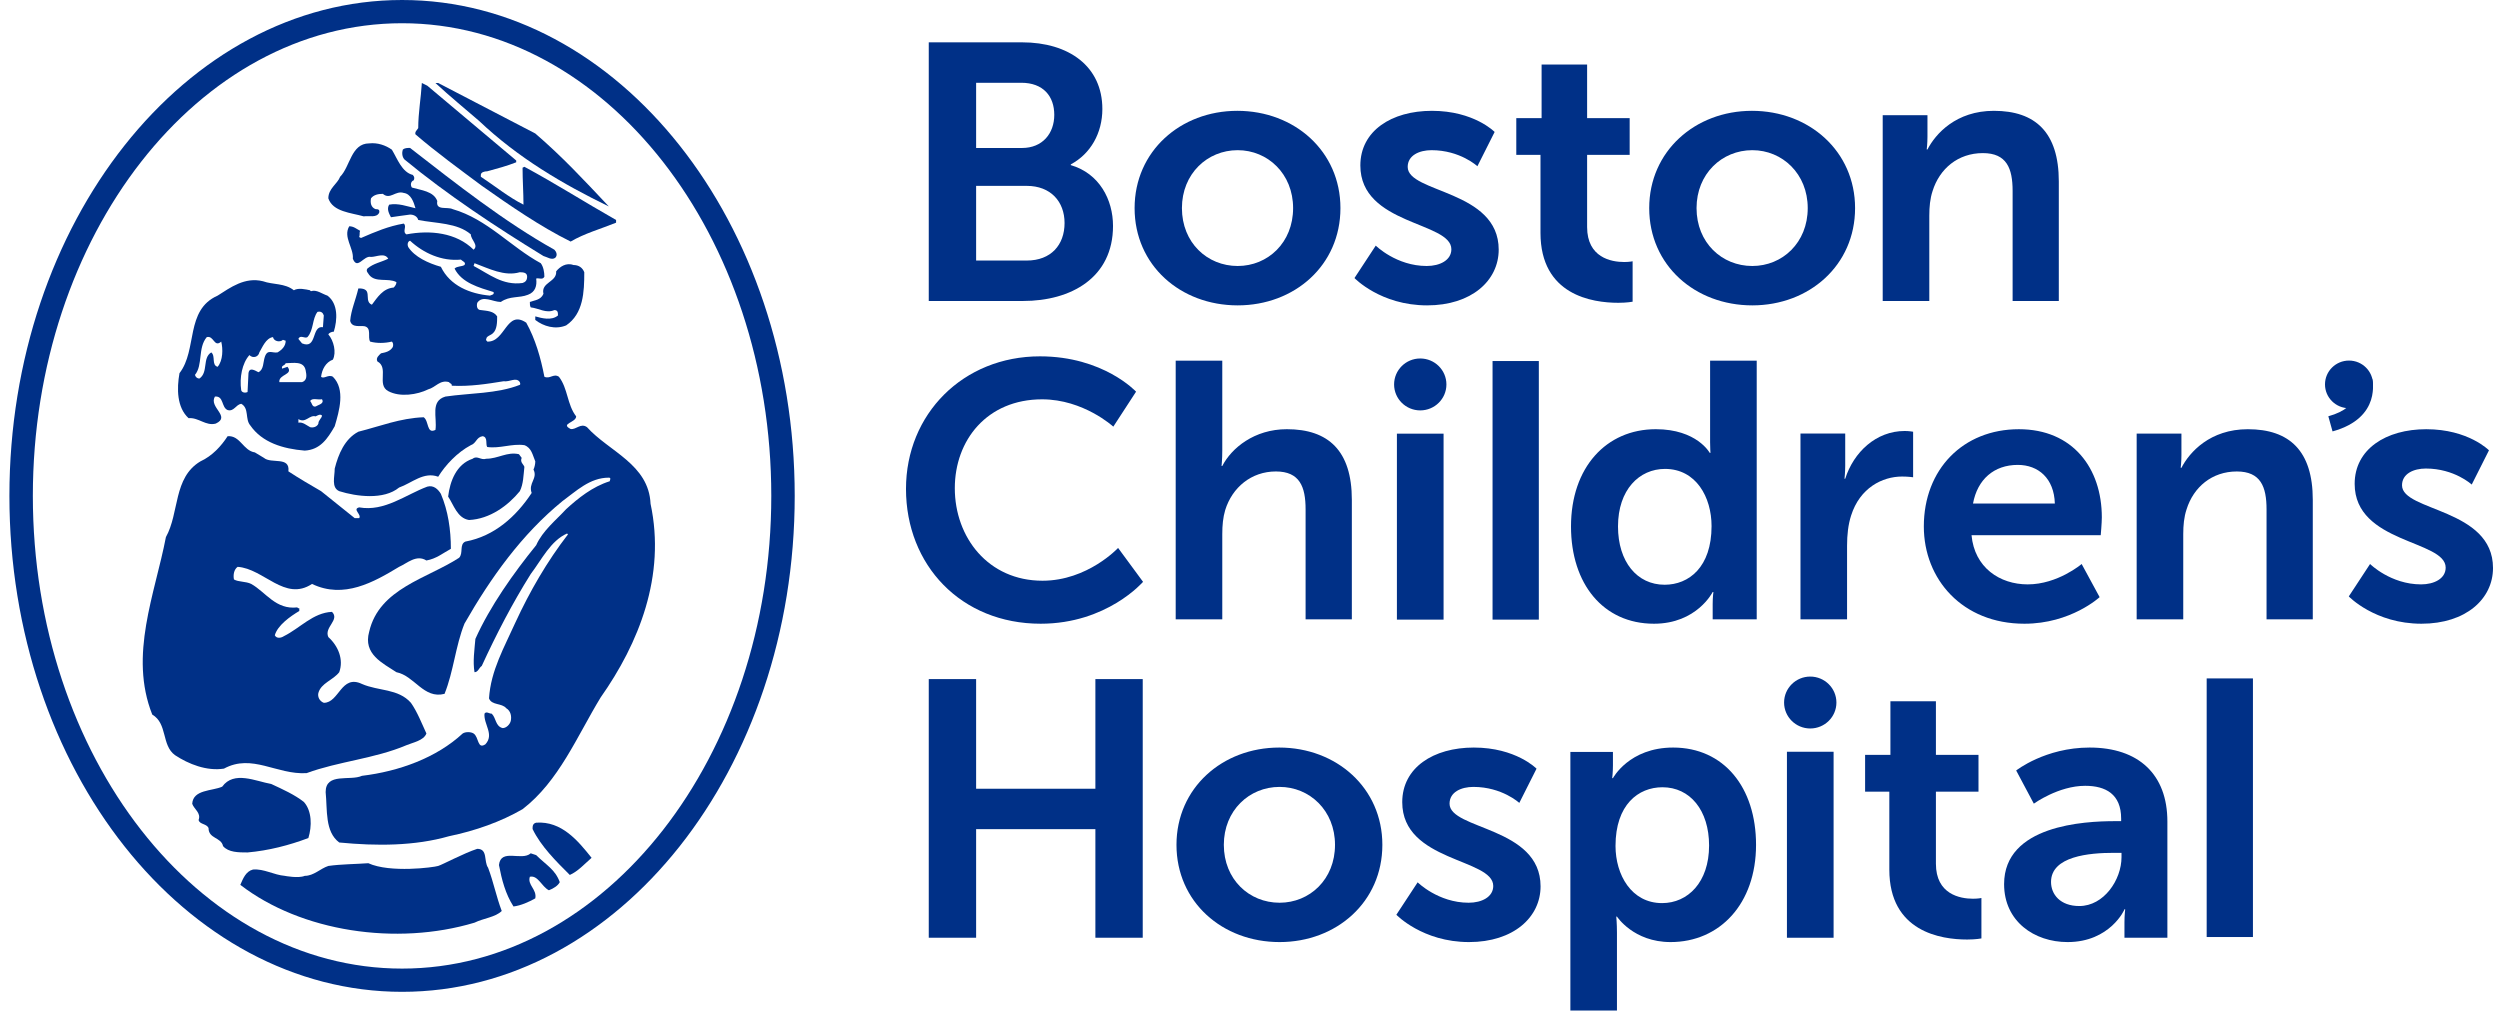
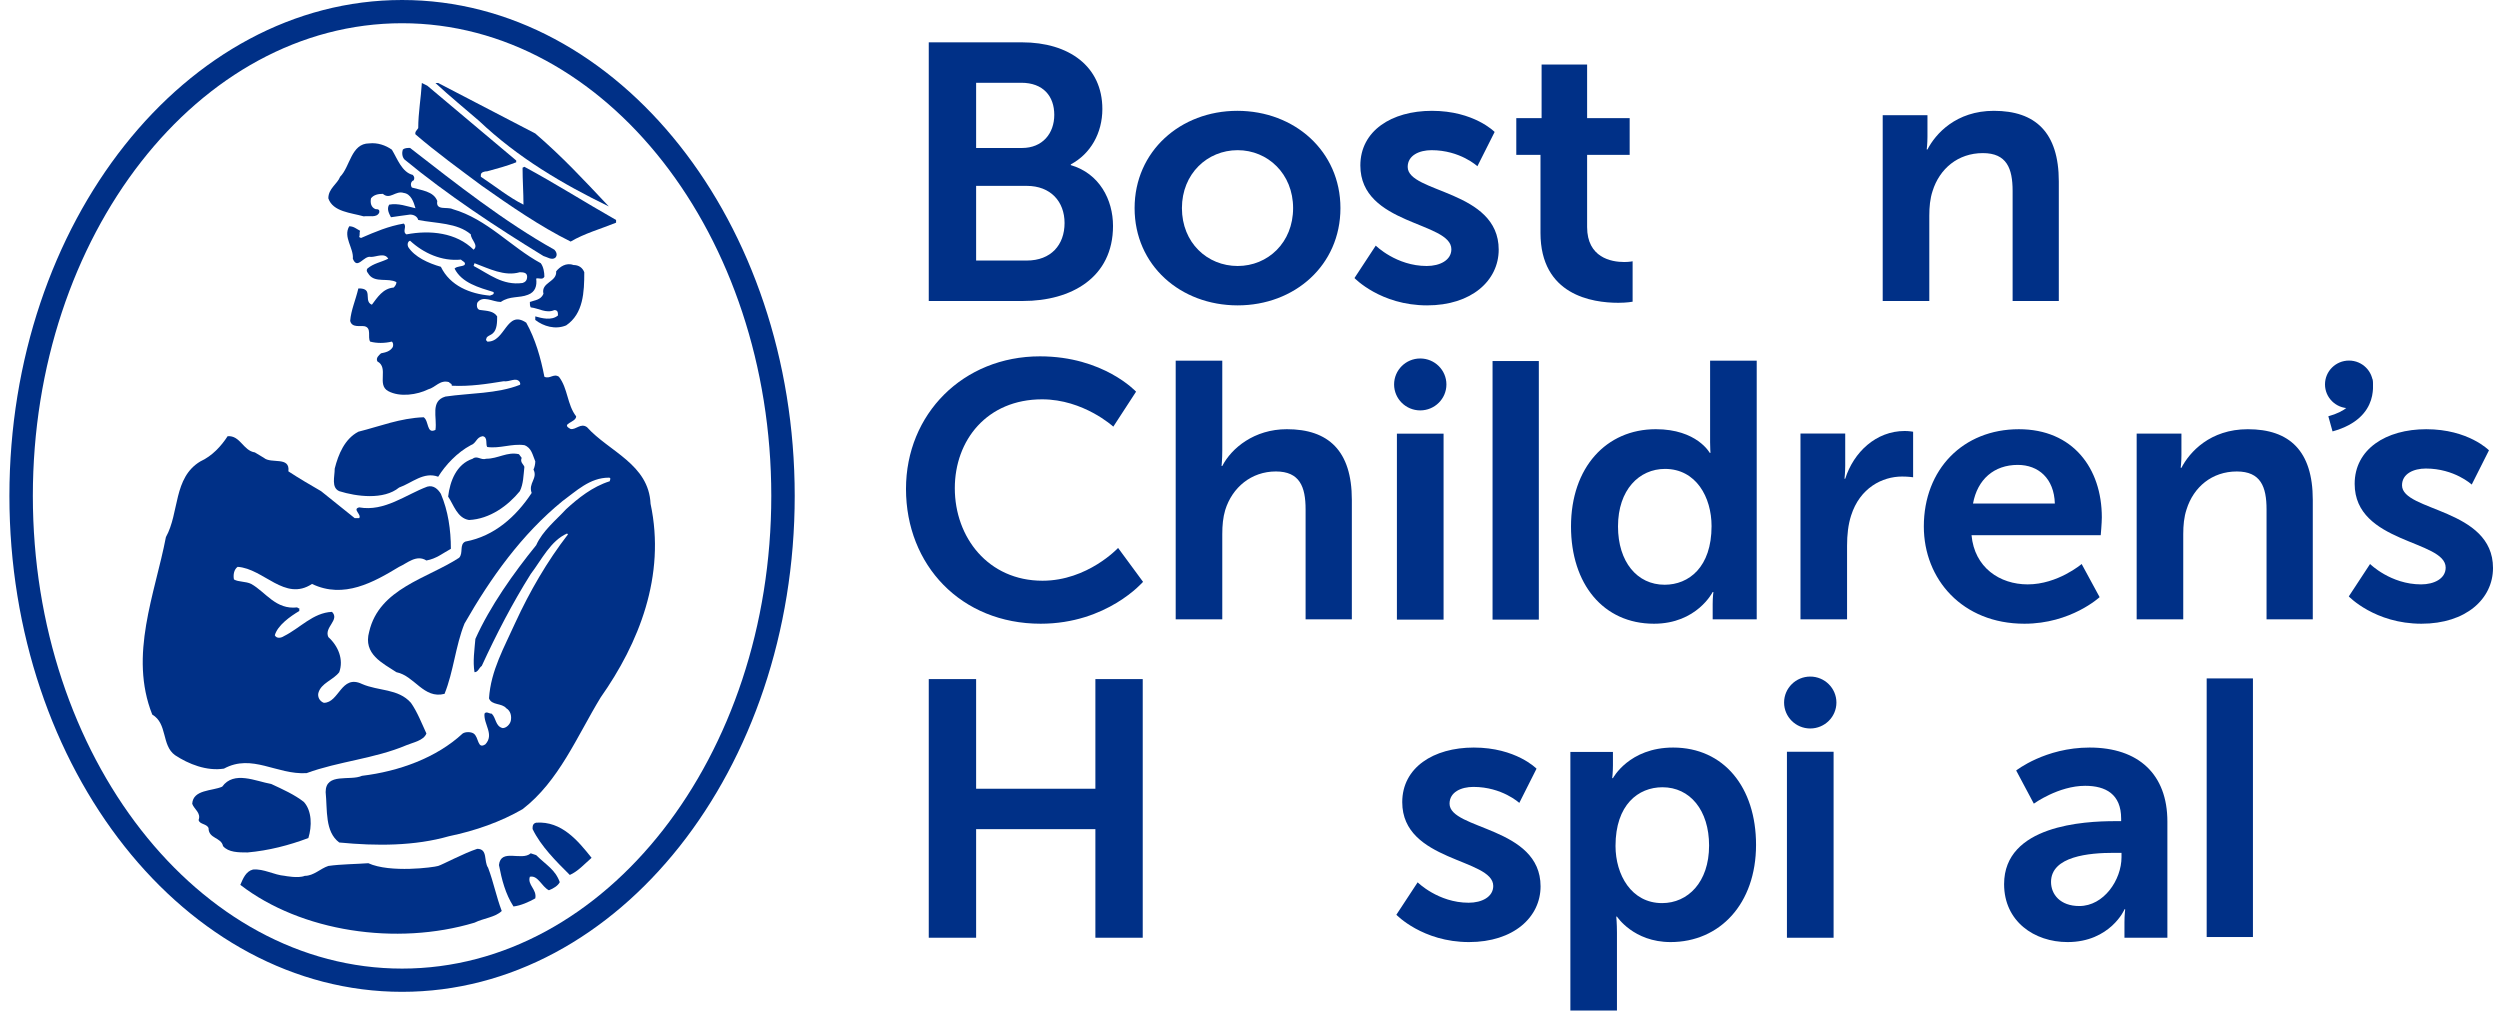
<svg xmlns="http://www.w3.org/2000/svg" width="194" height="79" viewBox="0 0 194 79" fill="none">
  <path fill-rule="evenodd" clip-rule="evenodd" d="M79.676 20.218C81.558 20.218 82.61 19.003 82.61 17.307C82.61 15.639 81.528 14.424 79.676 14.424H75.747V20.218H79.676ZM79.306 11.484C80.901 11.484 81.812 10.354 81.812 8.911C81.812 7.469 80.958 6.423 79.25 6.423H75.747V11.484H79.306ZM72.072 3.285H79.306C82.952 3.285 85.543 5.152 85.543 8.46C85.543 10.325 84.631 11.935 83.094 12.756V12.813C85.316 13.462 86.37 15.498 86.37 17.533C86.37 21.545 83.123 23.356 79.392 23.356H72.072V3.285Z" fill="#003087" />
  <path fill-rule="evenodd" clip-rule="evenodd" d="M96.044 20.641C98.38 20.641 100.345 18.833 100.345 16.149C100.345 13.49 98.38 11.654 96.044 11.654C93.682 11.654 91.717 13.49 91.717 16.149C91.717 18.833 93.682 20.641 96.044 20.641ZM96.016 8.6C100.46 8.6 104.018 11.74 104.018 16.149C104.018 20.587 100.46 23.697 96.044 23.697C91.603 23.697 88.045 20.587 88.045 16.149C88.045 11.74 91.603 8.6 96.016 8.6Z" fill="#003087" />
  <path fill-rule="evenodd" clip-rule="evenodd" d="M106.759 19.06C106.759 19.06 108.353 20.641 110.715 20.641C111.74 20.641 112.626 20.189 112.626 19.342C112.626 17.194 105.563 17.478 105.563 12.841C105.563 10.156 107.984 8.6 111.117 8.6C114.39 8.6 115.984 10.24 115.984 10.24L114.646 12.9C114.646 12.9 113.308 11.654 111.088 11.654C110.148 11.654 109.237 12.049 109.237 12.953C109.237 14.99 116.299 14.736 116.299 19.371C116.299 21.773 114.191 23.697 110.744 23.697C107.128 23.697 105.107 21.576 105.107 21.576L106.759 19.06Z" fill="#003087" />
  <path fill-rule="evenodd" clip-rule="evenodd" d="M119.542 12.02H117.664V9.165H119.628V5.01H123.16V9.165H126.462V12.02H123.16V17.617C123.16 19.993 125.039 20.332 126.035 20.332C126.434 20.332 126.691 20.275 126.691 20.275V23.412C126.691 23.412 126.264 23.497 125.58 23.497C123.558 23.497 119.542 22.903 119.542 18.07V12.02Z" fill="#003087" />
-   <path fill-rule="evenodd" clip-rule="evenodd" d="M135.98 20.641C138.314 20.641 140.28 18.833 140.28 16.149C140.28 13.49 138.314 11.654 135.98 11.654C133.615 11.654 131.652 13.49 131.652 16.149C131.652 18.833 133.615 20.641 135.98 20.641ZM135.95 8.6C140.394 8.6 143.954 11.74 143.954 16.149C143.954 20.587 140.394 23.697 135.98 23.697C131.537 23.697 127.979 20.587 127.979 16.149C127.979 11.74 131.537 8.6 135.95 8.6Z" fill="#003087" />
  <path fill-rule="evenodd" clip-rule="evenodd" d="M146.098 8.94H149.571V10.609C149.571 11.145 149.514 11.599 149.514 11.599H149.571C150.199 10.381 151.792 8.6 154.725 8.6C157.944 8.6 159.764 10.27 159.764 14.084V23.357H156.179V14.82C156.179 13.068 155.722 11.881 153.872 11.881C151.935 11.881 150.51 13.095 149.97 14.82C149.771 15.414 149.714 16.065 149.714 16.741V23.357H146.098V8.94Z" fill="#003087" />
  <path fill-rule="evenodd" clip-rule="evenodd" d="M80.699 27.652C85.625 27.652 88.159 30.394 88.159 30.394L86.393 33.108C86.393 33.108 84.087 30.988 80.868 30.988C76.597 30.988 74.093 34.153 74.093 37.885C74.093 41.7 76.683 45.064 80.898 45.064C84.4 45.064 86.764 42.52 86.764 42.52L88.7 45.15C88.7 45.15 85.91 48.401 80.755 48.401C74.576 48.401 70.305 43.85 70.305 37.94C70.305 32.119 74.747 27.652 80.699 27.652Z" fill="#003087" />
  <path fill-rule="evenodd" clip-rule="evenodd" d="M91.234 27.99H94.849V34.944C94.849 35.652 94.794 36.16 94.794 36.16H94.849C95.563 34.775 97.328 33.306 99.861 33.306C103.08 33.306 104.903 34.971 104.903 38.789V48.061H101.314V39.524C101.314 37.772 100.857 36.585 99.008 36.585C97.1 36.585 95.619 37.828 95.076 39.581C94.907 40.146 94.849 40.769 94.849 41.447V48.061H91.234V27.99Z" fill="#003087" />
  <path fill-rule="evenodd" clip-rule="evenodd" d="M129.174 45.376C131.053 45.376 132.817 44.019 132.817 40.826C132.817 38.591 131.623 36.387 129.203 36.387C127.209 36.387 125.557 37.998 125.557 40.853C125.557 43.596 127.039 45.376 129.174 45.376ZM128.491 33.306C131.679 33.306 132.675 35.142 132.675 35.142H132.733C132.733 35.142 132.704 34.775 132.704 34.322V27.99H136.321V48.061H132.904V46.872C132.904 46.337 132.96 45.94 132.96 45.94H132.904C132.904 45.94 131.679 48.401 128.348 48.401C124.419 48.401 121.91 45.319 121.91 40.853C121.91 36.273 124.646 33.306 128.491 33.306Z" fill="#003087" />
  <path fill-rule="evenodd" clip-rule="evenodd" d="M139.717 33.644H143.189V36.132C143.189 36.669 143.133 37.149 143.133 37.149H143.189C143.845 35.087 145.583 33.445 147.803 33.445C148.144 33.445 148.458 33.502 148.458 33.502V37.036C148.458 37.036 148.088 36.979 147.605 36.979C146.068 36.979 144.329 37.856 143.646 40.004C143.418 40.711 143.332 41.501 143.332 42.352V48.06H139.717V33.644Z" fill="#003087" />
  <path fill-rule="evenodd" clip-rule="evenodd" d="M159.456 39.074C159.401 37.123 158.177 36.076 156.58 36.076C154.73 36.076 153.448 37.206 153.106 39.074H159.456ZM156.665 33.307C160.851 33.307 163.102 36.333 163.102 40.147C163.102 40.571 163.017 41.531 163.017 41.531H152.991C153.219 44.047 155.185 45.348 157.35 45.348C159.684 45.348 161.536 43.766 161.536 43.766L162.931 46.338C162.931 46.338 160.71 48.401 157.093 48.401C152.281 48.401 149.289 44.951 149.289 40.854C149.289 36.416 152.338 33.307 156.665 33.307Z" fill="#003087" />
  <path fill-rule="evenodd" clip-rule="evenodd" d="M165.805 33.645H169.279V35.313C169.279 35.849 169.222 36.303 169.222 36.303H169.279C169.905 35.088 171.5 33.307 174.432 33.307C177.651 33.307 179.472 34.972 179.472 38.79V48.062H175.884V39.525C175.884 37.772 175.43 36.586 173.579 36.586C171.643 36.586 170.218 37.8 169.678 39.525C169.479 40.118 169.42 40.77 169.42 41.447V48.062H165.805V33.645Z" fill="#003087" />
  <path fill-rule="evenodd" clip-rule="evenodd" d="M183.917 43.766C183.917 43.766 185.512 45.348 187.876 45.348C188.901 45.348 189.784 44.895 189.784 44.047C189.784 41.9 182.722 42.183 182.722 37.547C182.722 34.861 185.142 33.307 188.275 33.307C191.549 33.307 193.144 34.945 193.144 34.945L191.806 37.602C191.806 37.602 190.467 36.358 188.247 36.358C187.305 36.358 186.397 36.755 186.397 37.659C186.397 39.694 193.457 39.44 193.457 44.076C193.457 46.478 191.35 48.401 187.904 48.401C184.288 48.401 182.266 46.282 182.266 46.282L183.917 43.766Z" fill="#003087" />
  <path fill-rule="evenodd" clip-rule="evenodd" d="M72.072 52.697H75.747V61.206H85.002V52.697H88.676V72.768H85.002V64.342H75.747V72.768H72.072V52.697Z" fill="#003087" />
-   <path fill-rule="evenodd" clip-rule="evenodd" d="M99.296 70.052C101.632 70.052 103.597 68.243 103.597 65.558C103.597 62.901 101.632 61.064 99.296 61.064C96.934 61.064 94.969 62.901 94.969 65.558C94.969 68.243 96.934 70.052 99.296 70.052ZM99.267 58.01C103.711 58.01 107.271 61.148 107.271 65.558C107.271 69.996 103.711 73.105 99.296 73.105C94.855 73.105 91.295 69.996 91.295 65.558C91.295 61.148 94.855 58.01 99.267 58.01Z" fill="#003087" />
  <path fill-rule="evenodd" clip-rule="evenodd" d="M110.01 68.468C110.01 68.468 111.603 70.052 113.968 70.052C114.991 70.052 115.876 69.6 115.876 68.751C115.876 66.603 108.814 66.886 108.814 62.25C108.814 59.563 111.235 58.01 114.367 58.01C117.64 58.01 119.235 59.649 119.235 59.649L117.897 62.306C117.897 62.306 116.558 61.064 114.338 61.064C113.397 61.064 112.485 61.459 112.485 62.364C112.485 64.398 119.548 64.144 119.548 68.78C119.548 71.182 117.442 73.105 113.996 73.105C110.38 73.105 108.357 70.985 108.357 70.985L110.01 68.468Z" fill="#003087" />
  <path fill-rule="evenodd" clip-rule="evenodd" d="M128.98 70.081C130.973 70.081 132.625 68.468 132.625 65.614C132.625 62.873 131.143 61.091 129.008 61.091C127.13 61.091 125.364 62.448 125.364 65.643C125.364 67.875 126.588 70.081 128.98 70.081ZM121.861 58.349H125.164V59.395C125.164 59.932 125.107 60.385 125.107 60.385H125.164C125.164 60.385 126.418 58.01 129.834 58.01C133.764 58.01 136.269 61.091 136.269 65.558C136.269 70.138 133.451 73.105 129.636 73.105C126.758 73.105 125.476 71.126 125.476 71.126H125.422C125.422 71.126 125.476 71.635 125.476 72.37V78.418H121.861V58.349Z" fill="#003087" />
-   <path fill-rule="evenodd" clip-rule="evenodd" d="M146.612 61.432H144.732V58.576H146.696V54.42H150.227V58.576H153.531V61.432H150.227V67.026C150.227 69.403 152.107 69.741 153.103 69.741C153.501 69.741 153.758 69.685 153.758 69.685V72.822C153.758 72.822 153.331 72.907 152.648 72.907C150.626 72.907 146.612 72.313 146.612 67.481V61.432Z" fill="#003087" />
  <path fill-rule="evenodd" clip-rule="evenodd" d="M161.355 70.308C163.263 70.308 164.629 68.271 164.629 66.519V66.181H164.002C162.152 66.181 159.16 66.434 159.16 68.441C159.16 69.403 159.874 70.308 161.355 70.308ZM164.116 63.721H164.601V63.521C164.601 61.628 163.403 60.979 161.81 60.979C159.73 60.979 157.825 62.364 157.825 62.364L156.455 59.79C156.455 59.79 158.706 58.01 162.152 58.01C165.968 58.01 168.189 60.102 168.189 63.749V72.767H164.858V71.579C164.858 71.013 164.915 70.56 164.915 70.56H164.858C164.886 70.56 163.747 73.105 160.444 73.105C157.851 73.105 155.518 71.492 155.518 68.61C155.518 64.032 161.754 63.721 164.116 63.721Z" fill="#003087" />
  <path fill-rule="evenodd" clip-rule="evenodd" d="M115.822 48.083H119.413V28.016H115.822V48.083Z" fill="#003087" />
  <path fill-rule="evenodd" clip-rule="evenodd" d="M171.238 72.713H174.828V52.645H171.238V72.713Z" fill="#003087" />
  <path fill-rule="evenodd" clip-rule="evenodd" d="M184.144 29.829C184.144 30.849 183.312 31.677 182.283 31.677C181.253 31.677 180.42 30.849 180.42 29.829C180.42 28.808 181.253 27.98 182.283 27.98C183.312 27.98 184.144 28.808 184.144 29.829Z" fill="#003087" />
  <path fill-rule="evenodd" clip-rule="evenodd" d="M181.005 33.477L180.678 32.303C183.373 31.564 182.913 29.782 182.891 29.706L184.075 29.385C184.082 29.415 184.862 32.417 181.005 33.477Z" fill="#003087" />
  <path fill-rule="evenodd" clip-rule="evenodd" d="M108.4 48.083H112.021V33.652H108.4V48.083Z" fill="#003087" />
  <path fill-rule="evenodd" clip-rule="evenodd" d="M112.242 29.833C112.242 30.944 111.333 31.847 110.21 31.847C109.09 31.847 108.182 30.944 108.182 29.833C108.182 28.721 109.09 27.818 110.21 27.818C111.333 27.818 112.242 28.721 112.242 29.833Z" fill="#003087" />
  <path fill-rule="evenodd" clip-rule="evenodd" d="M138.666 72.769H142.287V58.336H138.666V72.769Z" fill="#003087" />
  <path fill-rule="evenodd" clip-rule="evenodd" d="M142.506 54.518C142.506 55.629 141.596 56.53 140.475 56.53C139.354 56.53 138.445 55.629 138.445 54.518C138.445 53.405 139.354 52.502 140.475 52.502C141.596 52.502 142.506 53.405 142.506 54.518Z" fill="#003087" />
  <path fill-rule="evenodd" clip-rule="evenodd" d="M31.201 75.163C15.4 75.163 2.549 58.707 2.549 38.482C2.549 18.259 15.4 1.803 31.201 1.803C46.999 1.803 59.852 18.259 59.852 38.482C59.852 58.707 46.999 75.163 31.201 75.163ZM31.201 0C14.4 0 0.73 17.264 0.73 38.482C0.73 59.703 14.4 76.966 31.201 76.966C48.002 76.966 61.67 59.703 61.67 38.482C61.67 17.264 48.002 0 31.201 0Z" fill="#003087" />
  <path fill-rule="evenodd" clip-rule="evenodd" d="M37.383 14.412C39.568 15.95 41.89 17.559 44.283 18.746C45.341 18.118 46.608 17.767 47.808 17.28V17.07C45.341 15.671 43.159 14.272 40.694 12.943L40.551 13.015C40.551 13.992 40.622 14.971 40.622 15.881C39.497 15.321 38.372 14.412 37.313 13.715V13.573C37.313 13.366 37.595 13.293 37.806 13.293C38.579 13.084 39.353 12.875 40.058 12.594V12.454L33.158 6.65L32.735 6.441C32.665 7.631 32.455 8.75 32.455 9.939C32.383 10.077 32.171 10.22 32.24 10.426C33.863 11.825 35.692 13.152 37.383 14.412Z" fill="#003087" />
  <path fill-rule="evenodd" clip-rule="evenodd" d="M47.244 16.02C45.272 13.924 43.649 12.175 41.538 10.358L34.003 6.441H33.791C34.92 7.49 36.043 8.399 37.171 9.377C40.203 12.247 43.649 14.272 47.244 16.02Z" fill="#003087" />
  <path fill-rule="evenodd" clip-rule="evenodd" d="M34.212 20.703C33.229 20.425 32.172 19.938 31.677 19.166C31.607 19.026 31.607 18.747 31.82 18.678C32.876 19.656 34.286 20.286 35.764 20.145C35.905 20.286 36.186 20.355 36.044 20.564C35.835 20.703 35.481 20.636 35.274 20.841C35.835 21.96 37.172 22.313 38.299 22.662C38.373 22.872 38.16 22.872 38.017 22.94C36.468 22.801 34.921 22.174 34.212 20.703ZM36.822 20.425C37.947 20.841 39.144 21.472 40.34 21.124C40.694 21.124 40.905 21.196 40.905 21.472C40.905 21.753 40.764 21.894 40.551 21.96C39.007 22.174 37.947 21.264 36.751 20.636L36.822 20.425ZM50.483 39.093C50.345 36.018 47.245 35.037 45.551 33.148C45.063 32.799 44.71 33.36 44.284 33.29C43.439 32.868 44.71 32.799 44.71 32.31C44.004 31.403 44.075 30.144 43.371 29.235C42.951 28.957 42.667 29.443 42.244 29.235C41.963 27.766 41.539 26.3 40.837 25.04C39.288 23.989 39.217 26.578 37.807 26.507C37.807 26.44 37.666 26.44 37.737 26.3C37.737 26.087 38.085 26.016 38.228 25.878C38.579 25.6 38.579 24.971 38.579 24.55C38.299 24.13 37.807 24.13 37.314 24.061C37.034 24.061 36.962 23.782 37.034 23.5C37.455 22.872 38.228 23.432 38.863 23.432C39.569 22.94 40.272 23.152 40.975 22.872C41.539 22.662 41.681 22.174 41.608 21.615C41.819 21.544 42.102 21.753 42.244 21.472C42.244 21.124 42.172 20.703 41.963 20.425C39.637 19.166 37.807 17.001 35.131 16.23C34.708 16.02 33.792 16.372 33.933 15.599C33.651 14.832 32.666 14.763 31.962 14.553C31.82 14.343 31.889 14.061 32.103 13.993C32.172 13.854 32.172 13.715 32.031 13.573C31.187 13.366 30.834 12.314 30.41 11.616C29.917 11.265 29.285 11.056 28.649 11.127C27.241 11.127 27.173 12.943 26.394 13.715C26.186 14.273 25.479 14.624 25.479 15.391C25.833 16.441 27.241 16.508 28.225 16.79C28.649 16.72 29.213 16.928 29.424 16.508C29.495 16.23 29.285 16.23 29.142 16.23C28.789 16.09 28.722 15.743 28.789 15.391C29.004 15.111 29.355 15.043 29.711 15.043C30.272 15.531 30.691 14.763 31.326 14.971C31.889 15.043 32.103 15.672 32.241 16.16C31.607 16.02 30.905 15.743 30.198 15.881C29.989 16.23 30.198 16.58 30.337 16.858C30.762 16.79 31.326 16.72 31.82 16.651C32.103 16.651 32.384 16.79 32.456 17.07C33.863 17.349 35.481 17.28 36.537 18.188C36.537 18.609 37.172 19.026 36.751 19.377C35.413 18.047 33.37 17.839 31.54 18.188C31.187 17.979 31.607 17.559 31.326 17.349C30.127 17.559 29.142 17.979 28.014 18.468L27.873 18.396C27.945 18.188 27.873 18.047 27.945 17.91C27.665 17.767 27.454 17.559 27.101 17.559C26.609 18.396 27.454 19.24 27.381 20.076C27.735 20.984 28.225 19.794 28.789 19.938C29.213 19.938 29.847 19.585 30.127 20.076C29.566 20.355 29.004 20.425 28.508 20.841C28.37 21.056 28.58 21.196 28.649 21.332C29.142 21.96 30.127 21.544 30.762 21.894C30.762 22.034 30.691 22.174 30.551 22.313C29.711 22.382 29.285 23.083 28.861 23.642C28.441 23.5 28.58 23.011 28.508 22.731C28.441 22.382 28.014 22.382 27.808 22.382C27.594 23.294 27.241 24.061 27.173 24.901C27.312 25.458 27.945 25.25 28.297 25.318C28.861 25.458 28.508 26.159 28.722 26.507C29.213 26.645 29.847 26.645 30.41 26.507C30.482 26.578 30.551 26.716 30.482 26.928C30.272 27.277 29.917 27.346 29.566 27.417C29.424 27.554 29.142 27.766 29.285 28.046C30.198 28.535 29.213 29.864 30.127 30.351C31.042 30.842 32.384 30.632 33.229 30.213C33.792 30.071 34.144 29.443 34.849 29.655C34.921 29.791 35.06 29.723 35.06 29.932C36.468 30.004 37.807 29.791 39.074 29.586C39.569 29.655 40.059 29.235 40.34 29.655C40.34 29.723 40.415 29.791 40.34 29.864C38.579 30.561 36.468 30.494 34.566 30.773C33.37 31.122 33.933 32.379 33.792 33.36C33.09 33.708 33.299 32.661 32.876 32.379C31.042 32.448 29.495 33.078 27.808 33.501C26.748 34.059 26.256 35.245 25.974 36.364C25.974 36.994 25.69 37.832 26.326 38.115C27.665 38.534 29.777 38.813 30.971 37.832C31.962 37.486 32.876 36.577 34.004 36.994C34.566 36.085 35.481 35.107 36.537 34.545C36.962 34.406 36.962 33.92 37.455 33.849C37.877 33.92 37.666 34.479 37.807 34.687C38.793 34.827 39.709 34.406 40.694 34.545C41.258 34.757 41.328 35.316 41.539 35.804C41.539 36.018 41.471 36.295 41.398 36.436C41.752 37.133 40.975 37.486 41.258 38.254C40.059 40.07 38.373 41.608 36.116 42.026C35.623 42.235 35.975 42.936 35.623 43.286C33.158 44.894 29.424 45.663 28.649 49.019C28.157 50.768 29.711 51.465 30.762 52.163C32.172 52.445 32.876 54.264 34.497 53.842C35.202 52.094 35.343 50.138 36.044 48.39C38.085 44.824 40.483 41.467 43.65 38.884C44.71 38.115 45.767 37.066 47.245 37.066C47.456 37.066 47.315 37.275 47.315 37.345C45.974 37.763 44.851 38.672 43.934 39.509C43.16 40.351 42.102 41.19 41.608 42.308C39.849 44.472 38.017 47.062 36.89 49.578C36.822 50.416 36.679 51.325 36.822 52.163C37.103 52.163 37.172 51.815 37.384 51.677C38.509 49.227 39.778 46.783 41.186 44.544C42.033 43.426 42.734 41.958 44.004 41.399L44.075 41.467C42.455 43.565 41.118 45.874 39.989 48.319C39.144 50.207 38.085 52.027 37.947 54.194C38.16 54.752 38.935 54.539 39.288 54.961C39.637 55.17 39.709 55.591 39.637 55.939C39.569 56.218 39.288 56.5 39.007 56.5C38.439 56.361 38.509 55.729 38.16 55.382C37.947 55.382 37.737 55.17 37.596 55.382C37.525 56.218 38.373 56.991 37.666 57.757C37.034 58.177 37.172 57.197 36.751 56.919C36.537 56.779 36.116 56.779 35.905 56.919C33.863 58.808 30.971 59.855 28.087 60.204C27.173 60.625 25.27 59.926 25.27 61.465C25.412 62.861 25.2 64.539 26.326 65.378C29.213 65.657 32.172 65.657 34.849 64.889C36.89 64.468 38.863 63.769 40.551 62.792C43.371 60.625 44.78 57.128 46.609 54.123C49.566 49.928 51.683 44.683 50.483 39.093Z" fill="#003087" />
  <path fill-rule="evenodd" clip-rule="evenodd" d="M42.172 19.867C42.455 19.938 42.806 20.214 43.087 20.005C43.299 19.794 43.159 19.516 43.019 19.377C39.144 17.21 35.412 14.273 31.82 11.479C31.607 11.479 31.397 11.479 31.256 11.616C31.187 11.826 31.187 12.175 31.397 12.385C34.708 15.111 38.509 17.628 42.172 19.867Z" fill="#003087" />
  <path fill-rule="evenodd" clip-rule="evenodd" d="M41.538 24.551V24.829C42.171 25.319 43.086 25.601 43.933 25.251C45.272 24.342 45.34 22.663 45.34 21.125C45.204 20.775 44.916 20.565 44.497 20.565C43.933 20.356 43.438 20.704 43.158 21.056C43.229 21.895 41.962 21.895 42.171 22.802C41.962 23.295 41.47 23.295 41.117 23.433C41.117 23.642 41.117 23.712 41.185 23.853C41.818 23.922 42.385 24.342 43.018 24.062C43.298 24.062 43.298 24.27 43.298 24.48C42.805 24.901 42.032 24.692 41.538 24.551Z" fill="#003087" />
-   <path fill-rule="evenodd" clip-rule="evenodd" d="M16.045 26.16C16.606 26.017 16.606 26.998 17.168 26.509C17.308 27.069 17.308 27.978 16.887 28.464C16.394 28.327 16.745 27.628 16.394 27.347C15.689 27.768 16.182 28.885 15.477 29.374C15.337 29.374 15.196 29.306 15.127 29.094C15.76 28.327 15.337 26.998 16.045 26.16ZM19.354 27.555C19.631 27.838 20.056 27.698 20.125 27.347C20.339 26.998 20.622 26.232 21.184 26.16C21.255 26.509 21.745 26.579 21.956 26.37L22.169 26.441C22.169 26.858 21.889 27.139 21.536 27.347C21.112 27.418 20.759 27.069 20.549 27.698C20.408 28.117 20.477 28.677 20.056 28.885C19.778 28.746 19.354 28.464 19.282 28.959L19.21 30.423C19.071 30.495 18.788 30.495 18.718 30.286C18.576 29.306 18.788 28.185 19.354 27.555ZM23.72 28.746C23.791 29.094 23.858 29.515 23.437 29.656H21.676C21.607 29.027 22.803 29.094 22.311 28.464L21.889 28.606C21.817 28.327 22.099 28.398 22.169 28.185C22.735 28.185 23.58 27.978 23.72 28.746ZM23.858 26.16C24.353 25.602 24.212 24.761 24.636 24.203C24.916 24.131 25.06 24.271 25.127 24.48L25.06 25.389C24.142 25.251 24.636 27.139 23.437 26.646L23.156 26.301C23.296 25.948 23.647 26.301 23.858 26.16ZM24.985 30.98C25.198 31.333 24.706 31.404 24.494 31.543C24.212 31.613 24.212 31.261 24.069 31.123C24.212 30.844 24.706 31.054 24.985 30.98ZM24.706 32.87C24.636 33.079 24.353 33.222 24.069 33.15C23.791 33.011 23.505 32.731 23.156 32.8V32.522C23.72 32.87 24.002 32.172 24.494 32.311C24.636 32.242 24.846 32.103 24.985 32.242C24.985 32.449 24.706 32.593 24.706 32.87ZM16.745 32.87C17.942 32.311 16.182 31.613 16.677 30.774C17.378 30.704 17.168 31.613 17.663 31.82C18.154 31.961 18.295 31.404 18.718 31.333C19.354 31.683 19 32.522 19.422 33.011C20.339 34.34 21.956 34.829 23.647 34.968C24.846 34.897 25.41 34.061 25.973 33.079C26.325 31.892 26.817 30.215 25.832 29.236C25.478 29.027 25.127 29.445 24.916 29.236C24.985 28.677 25.268 28.117 25.832 27.907C26.114 27.347 25.903 26.441 25.478 25.948C25.549 25.811 25.761 25.739 25.903 25.739C26.185 24.829 26.255 23.571 25.41 22.941C24.985 22.802 24.565 22.455 24.142 22.593C24.142 22.593 24.069 22.593 24.069 22.525C23.72 22.455 23.156 22.314 22.803 22.525C22.099 21.962 21.184 22.104 20.408 21.825C19 21.474 17.877 22.314 16.887 22.941C14.352 24.063 15.337 27.139 13.928 28.959C13.716 30.145 13.716 31.613 14.632 32.449C15.411 32.381 15.972 33.079 16.745 32.87Z" fill="#003087" />
  <path fill-rule="evenodd" clip-rule="evenodd" d="M17.379 59.645C19.563 58.457 21.467 60.133 23.791 59.995C26.255 59.086 29.073 58.876 31.539 57.828C32.03 57.617 32.875 57.478 33.089 56.919C32.735 56.152 32.383 55.241 31.888 54.539C30.904 53.421 29.354 53.634 28.087 53.075C26.467 52.305 26.325 54.539 25.128 54.539C24.776 54.403 24.636 54.052 24.706 53.773C24.916 53.004 25.832 52.793 26.325 52.163C26.679 51.186 26.255 50.138 25.479 49.436C25.128 48.67 26.393 48.11 25.762 47.48C24.284 47.548 23.297 48.739 22.028 49.367C21.817 49.508 21.467 49.578 21.325 49.298C21.536 48.529 22.523 47.83 23.226 47.412V47.202C23.157 47.202 23.084 47.202 23.084 47.132C21.394 47.339 20.623 45.942 19.493 45.313C19.071 45.103 18.508 45.174 18.154 44.965C18.084 44.613 18.154 44.194 18.439 43.987C20.477 44.124 22.099 46.71 24.212 45.313C26.679 46.501 29.003 45.174 30.97 43.987C31.606 43.706 32.31 43.006 33.089 43.494C33.862 43.355 34.352 42.936 34.988 42.588C34.988 41.116 34.776 39.651 34.211 38.322C34.003 37.977 33.65 37.624 33.158 37.763C31.467 38.392 29.846 39.721 27.873 39.373C27.311 39.508 28.087 39.929 27.873 40.208H27.525L24.916 38.114C24.069 37.624 23.226 37.133 22.379 36.577C22.523 35.386 21.043 36.018 20.477 35.528L19.778 35.107C18.861 34.967 18.647 33.777 17.664 33.849C17.168 34.618 16.463 35.386 15.55 35.804C13.437 37.066 13.928 39.79 12.875 41.678C12.03 46.08 9.984 50.837 11.815 55.451C13.014 56.152 12.52 57.828 13.578 58.598C14.632 59.296 16.046 59.855 17.379 59.645Z" fill="#003087" />
  <path fill-rule="evenodd" clip-rule="evenodd" d="M40.27 35.246C39.352 35.037 38.651 35.598 37.735 35.598C37.312 35.739 37.033 35.317 36.678 35.598C35.411 36.019 34.919 37.345 34.775 38.535C35.2 39.161 35.48 40.209 36.396 40.352C38.016 40.279 39.428 39.23 40.339 38.115C40.621 37.556 40.621 36.856 40.693 36.227C40.621 36.019 40.339 35.875 40.482 35.529L40.27 35.246Z" fill="#003087" />
  <path fill-rule="evenodd" clip-rule="evenodd" d="M23.93 65.031C24.212 64.122 24.212 62.931 23.581 62.232C22.875 61.674 21.956 61.257 21.044 60.836C19.843 60.626 18.155 59.786 17.241 61.046C16.463 61.393 14.984 61.257 14.916 62.373C15.057 62.793 15.618 63.075 15.412 63.63C15.478 63.983 16.046 63.91 16.183 64.26C16.183 65.098 17.168 64.961 17.309 65.659C17.731 66.15 18.509 66.15 19.21 66.15C20.833 66.009 22.453 65.591 23.93 65.031Z" fill="#003087" />
  <path fill-rule="evenodd" clip-rule="evenodd" d="M41.608 63.839C41.328 63.909 41.328 64.121 41.328 64.331C41.963 65.657 43.159 66.845 44.217 67.896C44.851 67.616 45.342 67.058 45.907 66.567C44.851 65.241 43.582 63.702 41.608 63.839Z" fill="#003087" />
  <path fill-rule="evenodd" clip-rule="evenodd" d="M37.034 65.869C35.976 66.216 34.361 67.085 34.004 67.197C33.644 67.31 30.272 67.756 28.581 66.985C27.594 67.058 26.468 67.058 25.48 67.197C24.847 67.405 24.354 67.966 23.648 67.966C23.158 68.176 22.1 67.966 22.1 67.966C21.256 67.896 20.479 67.405 19.633 67.475C19.072 67.617 18.863 68.176 18.648 68.665C23.369 72.301 30.763 73.417 36.822 71.599C37.525 71.251 38.44 71.183 38.935 70.692C38.51 69.574 38.3 68.454 37.877 67.338C37.525 66.845 37.877 65.869 37.034 65.869Z" fill="#003087" />
  <path fill-rule="evenodd" clip-rule="evenodd" d="M41.607 66.357L41.185 66.217C40.482 66.846 38.862 65.799 38.719 67.127C38.934 68.246 39.216 69.363 39.847 70.343C40.413 70.274 41.046 69.994 41.538 69.713C41.68 69.015 40.904 68.666 41.117 68.036C41.751 67.897 42.032 68.805 42.595 69.085C42.949 68.947 43.298 68.735 43.438 68.454C43.086 67.476 42.384 67.127 41.607 66.357Z" fill="#003087" />
</svg>